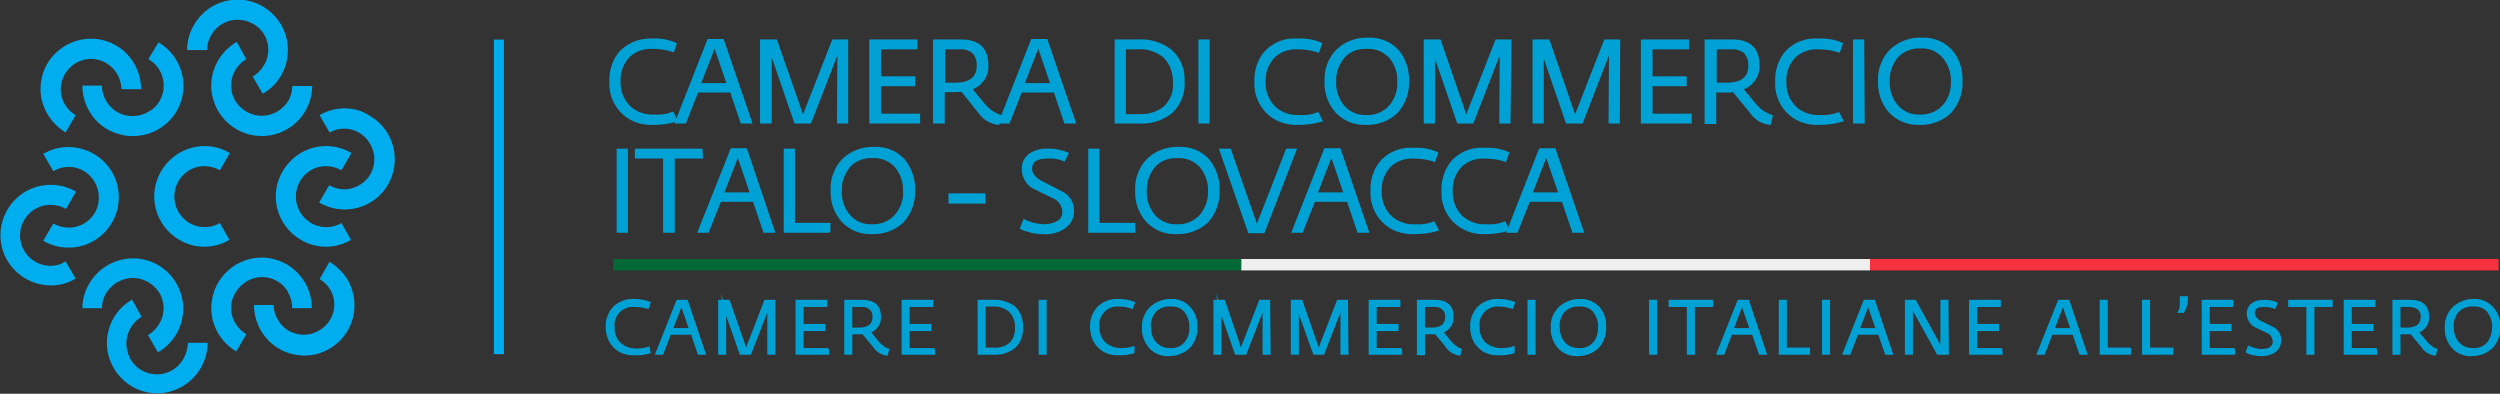
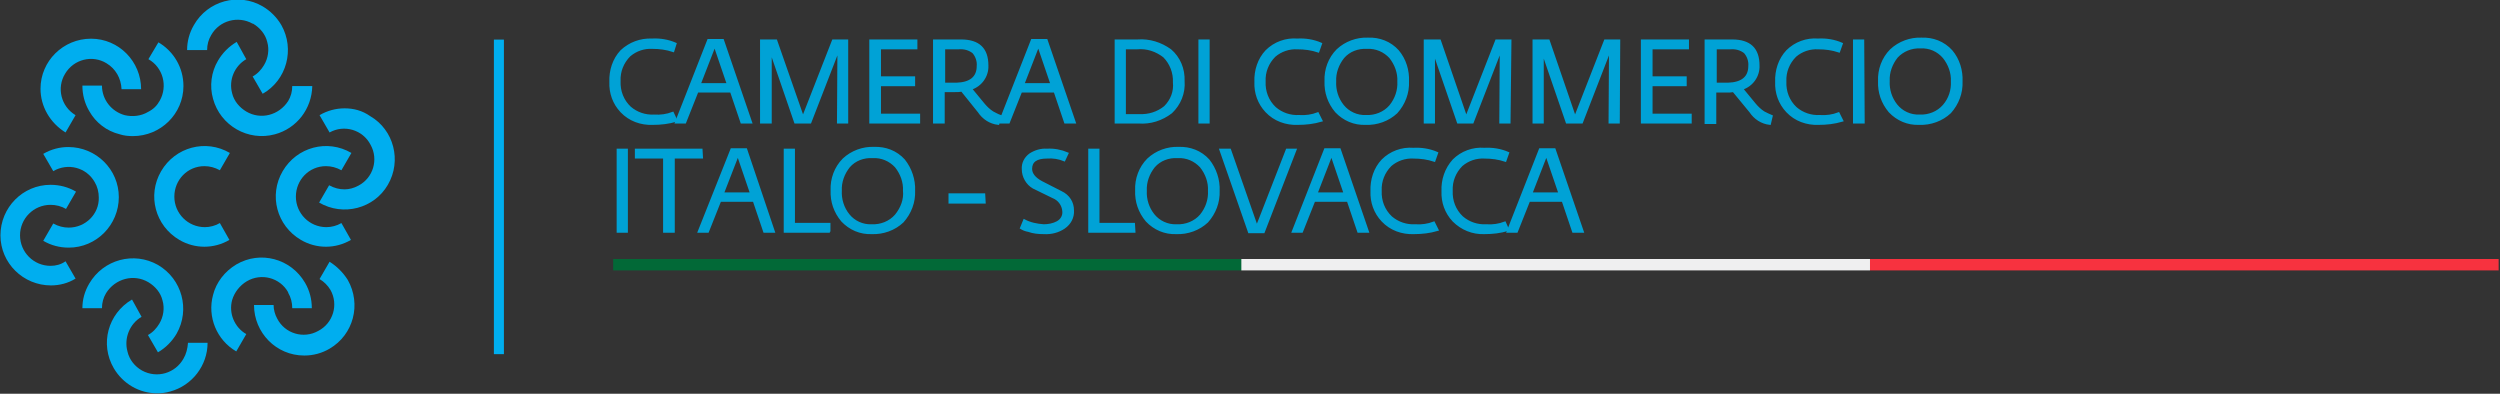
<svg xmlns="http://www.w3.org/2000/svg" version="1.1" id="Livello_1" x="0px" y="0px" viewBox="0 0 549.2 86.5" style="enable-background:new 0 0 549.2 86.5;" xml:space="preserve">
  <rect x="0" y="0" width="549.2" height="86.5" fill="#333333" stroke="none" />
  <style type="text/css">
	.st0{fill:#00A2D6;stroke:#00A2D6;stroke-width:0.467;stroke-miterlimit:13.333;}
	.st1{fill:#00AEEF;}
	.st2{fill:#026937;}
	.st3{fill:#F7323F;}
	.st4{fill:#EFEFF0;}
</style>
  <path class="st0" d="M148.6,26.5c-1.7,0.5-3.4,0.7-5.2,0.7c-2.6,0.1-5.1-0.8-6.9-2.7c-1.7-1.8-2.5-4.1-2.4-6.5  c-0.1-2.5,0.7-5,2.4-6.8c1.8-1.7,4.2-2.6,6.7-2.5c1.8-0.1,3.6,0.2,5.2,0.9l-0.5,1.6c-1.5-0.5-3-0.7-4.6-0.7c-1.8-0.1-3.6,0.5-5,1.7  c-1.5,1.5-2.3,3.5-2.2,5.6c-0.1,2.2,0.7,4.3,2.3,5.8c1.5,1.3,3.4,1.9,5.3,1.8c1.4,0.1,2.8-0.1,4.1-0.6L148.6,26.5z" />
  <path class="st0" d="M165,26.9h-2.1l-2.3-6.8h-7.4l-2.7,6.8h-2l7.1-18.1h3.2L165,26.9z M159.9,18.5l-2.9-8.5l-3.3,8.5H159.9z   M186.1,26.9h-2l0.1-16l-6.2,16h-3.3l-5.5-16l0.1,1.7v14.3h-2.1V8.9h3.3l5.9,16.9L183,8.9h3.1L186.1,26.9L186.1,26.9z M201.9,26.9  h-10.7V8.9h10.1v1.7h-8V17h7.5v1.7h-7.5v6.5h8.6V26.9L201.9,26.9z M219.8,25.5l-0.5,1.7c-1.8-0.2-3.3-1.2-4.3-2.7l-3.7-4.6  c-0.5,0.1-1,0.1-1.5,0.1h-2.5v6.9h-2.1V8.9h5.9c3.9,0,5.8,1.8,5.8,5.5c0.1,2.3-1.4,4.4-3.6,5.1l2.8,3.4c0.6,0.7,1.2,1.3,2,1.8  C218.7,25,219.2,25.3,219.8,25.5L219.8,25.5z M214.8,14.5c0.1-1.1-0.3-2.2-1-3c-0.9-0.7-2-1-3.2-0.9h-3.2v7.8h2.7  C213.2,18.3,214.8,17,214.8,14.5z M236.1,26.9h-2.1l-2.3-6.8h-7.4l-2.7,6.8h-2l7.1-18.1h3.2L236.1,26.9z M231,18.5l-2.9-8.5  l-3.3,8.5H231z M260,17.8c0.2,2.6-0.8,5.1-2.7,6.9c-2.1,1.6-4.6,2.4-7.2,2.2h-5V8.9h4.8c2.6-0.2,5.1,0.6,7.2,2.1  C259.1,12.7,260.1,15.2,260,17.8z M257.9,18.1c0.1-2.1-0.7-4.2-2.2-5.7c-1.7-1.3-3.7-2-5.9-1.8h-2.7v14.7h3.2c2,0.1,4-0.5,5.6-1.8  C257.4,22,258.1,20.1,257.9,18.1L257.9,18.1z M265.5,26.9h-2V8.9h2V26.9z M290.3,26.5c-1.7,0.5-3.4,0.7-5.2,0.7  c-2.6,0.1-5.1-0.8-6.9-2.7c-1.7-1.8-2.5-4.1-2.4-6.5c-0.1-2.5,0.7-5,2.4-6.8c1.8-1.8,4.3-2.7,6.8-2.5c1.8-0.1,3.6,0.2,5.2,0.9  l-0.6,1.7c-1.5-0.5-3-0.7-4.6-0.7c-1.8-0.1-3.6,0.5-5,1.7c-1.5,1.5-2.3,3.5-2.2,5.6c-0.1,2.2,0.7,4.3,2.3,5.8  c1.5,1.3,3.4,1.9,5.3,1.8c1.4,0.1,2.8-0.1,4.1-0.6L290.3,26.5z M309.3,17.9c0.1,2.5-0.8,4.9-2.5,6.8c-1.8,1.7-4.3,2.6-6.8,2.5  c-2.5,0.1-4.8-0.9-6.5-2.7c-1.6-1.9-2.4-4.2-2.3-6.7c-0.1-2.5,0.8-5,2.6-6.8c1.8-1.7,4.3-2.6,6.7-2.5c2.5-0.1,4.9,0.8,6.6,2.7  C308.7,13.1,309.4,15.5,309.3,17.9L309.3,17.9z M307.2,17.9c0.1-1.9-0.6-3.8-1.8-5.3c-1.3-1.4-3.1-2.2-5.1-2.1  c-2-0.1-3.9,0.6-5.2,2.1c-1.2,1.5-1.9,3.4-1.8,5.3c-0.1,1.9,0.5,3.8,1.7,5.3c1.2,1.5,3.1,2.4,5.1,2.3c2,0.1,4-0.7,5.3-2.2  C306.7,21.7,307.3,19.8,307.2,17.9L307.2,17.9z M331.6,26.9h-2l0.1-16l-6.2,16h-3.2l-5.5-16l0.2,1.7v14.3h-2V8.9h3.3l5.8,16.9  l6.6-16.9h3.1L331.6,26.9L331.6,26.9z M355.6,26.9h-2l0.1-16l-6.2,16h-3.3l-5.5-16l0.2,1.7v14.3h-2V8.9h3.3l5.8,16.9l6.6-16.9h3.1  L355.6,26.9L355.6,26.9z M371.4,26.9h-10.7V8.9h10.1v1.7h-8V17h7.5v1.7h-7.5v6.5h8.6V26.9L371.4,26.9z M389.2,25.5l-0.4,1.7  c-1.8-0.2-3.3-1.2-4.3-2.7l-3.7-4.5c-0.5,0.1-1,0.1-1.5,0.1h-2.5V27h-2.1V8.9h5.8c3.9,0,5.8,1.8,5.8,5.5c0.1,2.3-1.4,4.4-3.6,5.1  l2.8,3.4c0.6,0.7,1.2,1.3,2,1.8C388.1,25,388.7,25.3,389.2,25.5z M384.3,14.5c0.1-1.1-0.3-2.2-1-3c-0.9-0.7-2-1-3.2-0.9h-3.2v7.8  h2.7C382.7,18.3,384.3,17,384.3,14.5z M404.7,26.5c-1.7,0.5-3.4,0.7-5.2,0.7c-2.6,0.1-5.1-0.8-6.9-2.7c-1.7-1.8-2.5-4.1-2.4-6.5  c-0.1-2.5,0.7-5,2.4-6.8c1.8-1.8,4.3-2.7,6.8-2.5c1.8-0.1,3.6,0.2,5.2,0.9l-0.6,1.7c-1.5-0.5-3-0.7-4.6-0.7c-1.8-0.1-3.6,0.5-5,1.7  c-1.5,1.5-2.3,3.5-2.2,5.6c-0.1,2.2,0.7,4.3,2.3,5.8c1.5,1.3,3.4,1.9,5.3,1.8c1.4,0.1,2.8-0.1,4.1-0.6L404.7,26.5z M409.4,26.9h-2.1  V8.9h2L409.4,26.9L409.4,26.9z M430.9,17.9c0.1,2.5-0.8,4.9-2.5,6.8c-1.8,1.7-4.3,2.6-6.8,2.5c-2.5,0.1-4.8-0.9-6.5-2.7  c-1.6-1.9-2.4-4.2-2.3-6.7c-0.1-2.5,0.8-5,2.6-6.8c1.8-1.7,4.3-2.6,6.7-2.5c2.5-0.1,4.9,0.8,6.6,2.7C430.3,13.1,431,15.5,430.9,17.9  L430.9,17.9z M428.8,17.9c0.1-1.9-0.6-3.8-1.8-5.3c-1.3-1.5-3.1-2.3-5.1-2.2c-2-0.1-3.9,0.7-5.2,2.1c-1.2,1.5-1.9,3.4-1.8,5.3  c-0.1,1.9,0.5,3.8,1.7,5.3c1.2,1.5,3.1,2.4,5.1,2.3c2,0.1,4-0.7,5.3-2.2C428.3,21.7,428.9,19.8,428.8,17.9L428.8,17.9z M137.7,50.9  h-2V32.9h2V50.9z M154.2,34.6H148v16.3h-2.1V34.6h-6.2v-1.7h14.4L154.2,34.6L154.2,34.6z M170,50.9h-2.1l-2.3-6.8h-7.4l-2.7,6.8h-2  l7.2-18.1h3.2L170,50.9z M165,42.5l-2.9-8.5l-3.3,8.5H165z M182.3,50.9h-9.9V32.9h2v16.3h7.8V50.9z M200.8,41.9  c0.1,2.5-0.8,4.9-2.5,6.8c-1.8,1.7-4.3,2.6-6.8,2.5c-2.5,0.1-4.8-0.9-6.5-2.7c-1.6-1.9-2.4-4.2-2.3-6.7c-0.1-2.5,0.8-5,2.6-6.8  c1.8-1.7,4.3-2.6,6.7-2.5c2.5-0.1,4.9,0.8,6.6,2.7C200.1,37.1,200.9,39.5,200.8,41.9L200.8,41.9z M198.6,41.9  c0.1-1.9-0.6-3.8-1.8-5.3c-1.3-1.4-3.1-2.2-5.1-2.1c-2-0.1-3.9,0.6-5.2,2.1c-1.2,1.5-1.9,3.4-1.8,5.3c-0.1,1.9,0.5,3.8,1.7,5.3  c1.2,1.5,3.1,2.4,5.1,2.3c2,0.1,4-0.7,5.3-2.2C198.1,45.7,198.8,43.8,198.6,41.9L198.6,41.9z M216.3,44.5h-7.7v-1.8h7.6L216.3,44.5  L216.3,44.5z M235.7,46.2c0.1,1.5-0.6,2.9-1.9,3.8c-1.3,0.9-2.9,1.3-4.5,1.2c-1.2,0-2.3-0.1-3.4-0.5c-0.6-0.1-1.1-0.3-1.6-0.6  l0.7-1.7c1.3,0.7,2.8,1,4.3,1.1c1,0,2.1-0.2,3-0.7c0.9-0.5,1.4-1.4,1.3-2.4c-0.1-1.4-1-2.6-2.3-3.1l-4.3-2.1c-1.4-0.8-2.3-2.4-2.3-4  c-0.1-1.3,0.5-2.5,1.6-3.3c1.1-0.7,2.4-1.1,3.7-1c1.5-0.1,3.1,0.2,4.5,0.8l-0.7,1.5c-1.2-0.5-2.5-0.7-3.8-0.6  c-2.3,0-3.5,0.8-3.5,2.5c0,1.1,0.8,2.1,2.3,2.9l4.3,2.2C234.8,43,235.7,44.5,235.7,46.2L235.7,46.2z M249.2,50.9h-9.9V32.9h2v16.3  h7.8L249.2,50.9L249.2,50.9z M267.7,41.9c0.1,2.5-0.8,4.9-2.5,6.8c-1.8,1.7-4.3,2.6-6.8,2.5c-2.5,0.1-4.8-0.9-6.5-2.7  c-1.6-1.9-2.4-4.2-2.3-6.7c-0.1-2.5,0.8-5,2.6-6.8c1.8-1.7,4.3-2.6,6.7-2.5c2.5-0.1,4.9,0.8,6.6,2.7C267,37.1,267.8,39.5,267.7,41.9  L267.7,41.9z M265.6,41.9c0.1-1.9-0.6-3.8-1.8-5.3c-1.3-1.4-3.1-2.2-5.1-2.1c-2-0.1-3.9,0.6-5.2,2.1c-1.2,1.5-1.9,3.4-1.8,5.3  c-0.1,1.9,0.5,3.8,1.7,5.3c1.2,1.5,3.1,2.4,5.1,2.3c2,0.1,4-0.7,5.3-2.2C265.1,45.7,265.7,43.8,265.6,41.9L265.6,41.9z M284.6,32.9  l-7,18.1h-3.2l-6.3-18.1h2.1l5.9,16.9l0.8-2l5.8-14.9H284.6z M300.5,50.9h-2.1l-2.3-6.8h-7.4l-2.7,6.8h-2l7.1-18.1h3.2L300.5,50.9z   M295.4,42.5l-2.9-8.5l-3.3,8.5H295.4z M315.8,50.5c-1.7,0.5-3.4,0.7-5.2,0.7c-2.6,0.1-5.1-0.8-6.9-2.7c-1.7-1.8-2.5-4.1-2.4-6.5  c-0.1-2.5,0.7-5,2.4-6.8c1.8-1.8,4.3-2.7,6.8-2.5c1.8-0.1,3.6,0.2,5.2,0.9l-0.6,1.7c-1.5-0.5-3-0.7-4.6-0.7c-1.8-0.1-3.6,0.5-5,1.7  c-1.5,1.5-2.3,3.5-2.2,5.6c-0.1,2.2,0.7,4.3,2.3,5.8c1.5,1.3,3.4,1.9,5.3,1.8c1.4,0.1,2.8-0.1,4.1-0.6L315.8,50.5z M331.3,50.5  c-1.7,0.5-3.4,0.7-5.2,0.7c-2.6,0.1-5-0.9-6.8-2.7c-1.7-1.8-2.5-4.1-2.4-6.5c-0.1-2.5,0.7-4.9,2.4-6.8c1.8-1.8,4.3-2.7,6.8-2.5  c1.8-0.1,3.6,0.2,5.2,0.9l-0.6,1.7c-1.5-0.5-3-0.7-4.6-0.7c-1.8-0.1-3.6,0.5-5,1.7c-1.5,1.5-2.3,3.5-2.2,5.6  c-0.1,2.2,0.7,4.3,2.3,5.8c1.5,1.3,3.4,1.9,5.3,1.8c1.4,0.1,2.8-0.1,4.1-0.6L331.3,50.5z" />
  <path class="st0" d="M347.7,50.9h-2.1l-2.3-6.8h-7.4l-2.7,6.8h-2l7.1-18.1h3.2L347.7,50.9z M342.6,42.5l-2.9-8.5l-3.3,8.5H342.6z" />
-   <path class="st0" d="M142.7,77.4c-1.1,0.3-2.2,0.5-3.4,0.4c-1.7,0.1-3.3-0.5-4.4-1.7c-1.1-1.1-1.6-2.7-1.6-4.2  c-0.1-1.6,0.5-3.2,1.6-4.4c1.2-1.1,2.8-1.7,4.4-1.6c1.1,0,2.3,0.2,3.4,0.6l-0.4,1.1c-1-0.3-2-0.4-3-0.4c-1.2-0.1-2.3,0.3-3.2,1.1  c-1,1-1.5,2.3-1.3,3.6c-0.1,1.4,0.5,2.8,1.5,3.7c1,0.8,2.2,1.2,3.5,1.2c0.9,0,1.8-0.1,2.7-0.4L142.7,77.4z M154.8,77.7h-1.3  l-1.5-4.4h-4.8l-1.7,4.4h-1.3l4.6-11.6h2.1L154.8,77.7z M151.6,72.3l-1.9-5.5l-2.1,5.5H151.6z M170.1,77.7h-1.3V67.4l-4,10.3h-2.1  l-3.6-10.3l0.2,1.1v9.2h-1.3V66.1h2.1l3.8,10.9l4.2-10.9h2L170.1,77.7L170.1,77.7z M181.9,77.7h-6.9V66.1h6.5v1.1h-5.2v4.2h4.8v1.1  h-4.8v4.2h5.5C181.9,76.7,181.9,77.7,181.9,77.7z M195.1,76.8l-0.3,1.1c-1.1-0.2-2.2-0.8-2.8-1.8l-2.4-2.9c-0.3,0-0.6,0-1,0h-1.6  v4.5h-1.3V66.1h3.8c2.5,0,3.8,1.2,3.8,3.5c0.1,1.5-0.9,2.9-2.3,3.3l1.8,2.2c0.4,0.5,0.8,0.8,1.3,1.2  C194.4,76.5,194.7,76.7,195.1,76.8L195.1,76.8z M191.9,69.7c0.1-0.7-0.2-1.4-0.7-1.9c-0.6-0.5-1.3-0.7-2.1-0.6h-2.1v5h1.7  C190.8,72.2,191.9,71.3,191.9,69.7L191.9,69.7z M205.2,77.7h-6.9V66.1h6.5v1.1h-5.2v4.2h4.8v1.1h-4.8v4.2h5.5  C205.2,76.7,205.2,77.7,205.2,77.7z M224.5,71.9c0.1,1.7-0.5,3.3-1.7,4.4c-1.3,1-3,1.5-4.6,1.4h-3.2V66.1h3.1  c1.7-0.1,3.3,0.4,4.6,1.3C224,68.5,224.6,70.2,224.5,71.9L224.5,71.9z M223.2,72c0.1-1.4-0.4-2.7-1.4-3.7c-1.1-0.9-2.4-1.3-3.8-1.2  h-1.7v9.5h2.1c1.3,0.1,2.6-0.3,3.6-1.2C222.8,74.6,223.3,73.3,223.2,72L223.2,72z M229.7,77.7h-1.3V66.1h1.3V77.7z M249,77.4  c-1.1,0.3-2.2,0.5-3.3,0.4c-1.7,0.1-3.3-0.5-4.4-1.7c-1.1-1.1-1.6-2.7-1.6-4.2c-0.1-1.6,0.5-3.2,1.6-4.4c1.2-1.1,2.8-1.7,4.4-1.6  c1.1,0,2.3,0.2,3.4,0.6l-0.4,1.1c-0.9-0.3-1.9-0.5-2.9-0.5c-1.2-0.1-2.3,0.3-3.2,1.1c-1,1-1.5,2.3-1.3,3.6c-0.1,1.4,0.5,2.8,1.5,3.7  c1,0.8,2.2,1.2,3.5,1.2c0.9,0,1.8-0.1,2.7-0.4L249,77.4z M262.8,71.9c0.1,1.6-0.5,3.2-1.6,4.4c-1.2,1.1-2.7,1.7-4.4,1.7  c-1.6,0.1-3.1-0.5-4.2-1.7c-1-1.2-1.6-2.8-1.5-4.3c-0.1-1.6,0.5-3.2,1.7-4.4c1.2-1.1,2.7-1.7,4.3-1.7c1.6-0.1,3.1,0.5,4.2,1.7  C262.4,68.8,262.9,70.3,262.8,71.9z M261.5,71.9c0.1-1.3-0.4-2.5-1.1-3.5c-0.8-0.9-2-1.4-3.3-1.3c-1.3-0.1-2.5,0.4-3.4,1.3  c-0.8,1-1.2,2.2-1.1,3.4c0,1.2,0.3,2.5,1.1,3.4c0.8,1,2,1.5,3.3,1.5c1.3,0.1,2.6-0.4,3.4-1.4C261.2,74.4,261.6,73.1,261.5,71.9  L261.5,71.9z M278.9,77.7h-1.3V67.4l-4,10.3h-2.1l-3.6-10.3l0.2,1.1v9.2h-1.3V66.1h2.1l3.7,10.9l4.2-10.9h2L278.9,77.7L278.9,77.7z   M296,77.7h-1.3V67.4l-4,10.3h-2L285,67.4l0.1,1.1v9.2h-1.3V66.1h2.1l3.8,10.9l4.2-10.9h2L296,77.7L296,77.7z M307.8,77.7h-6.9V66.1  h6.5v1.1h-5.2v4.2h4.8v1.1h-4.8v4.2h5.5C307.8,76.7,307.8,77.7,307.8,77.7z M320.9,76.8l-0.3,1.1c-1.1-0.2-2.2-0.8-2.8-1.8l-2.4-2.9  c-0.3,0-0.6,0-1,0h-1.6v4.6h-1.3V66.1h3.8c2.5,0,3.8,1.2,3.8,3.5c0.1,1.5-0.9,2.9-2.3,3.3l1.8,2.2c0.4,0.5,0.8,0.8,1.3,1.2  C320.2,76.5,320.5,76.7,320.9,76.8L320.9,76.8z M317.7,69.7c0.1-0.7-0.2-1.4-0.7-1.9c-0.6-0.5-1.3-0.7-2.1-0.6h-2.1v5h1.7  C316.7,72.2,317.7,71.3,317.7,69.7z M332.5,77.4c-1.1,0.3-2.2,0.5-3.3,0.4c-1.7,0.1-3.3-0.5-4.4-1.7c-1.1-1.1-1.6-2.7-1.6-4.2  c-0.1-1.6,0.5-3.2,1.6-4.4c1.2-1.1,2.8-1.7,4.4-1.6c1.1,0,2.3,0.2,3.4,0.6l-0.4,1.1c-0.9-0.3-1.9-0.5-2.9-0.5  c-1.2-0.1-2.3,0.3-3.2,1.1c-1,1-1.5,2.3-1.3,3.6c-0.1,1.4,0.5,2.8,1.5,3.7c1,0.8,2.2,1.2,3.5,1.2c0.9,0,1.8-0.1,2.7-0.4L332.5,77.4z   M337.1,77.7h-1.3V66.1h1.3V77.7z M352.6,71.9c0.1,1.6-0.5,3.2-1.6,4.4c-1.2,1.1-2.7,1.7-4.4,1.7c-1.6,0.1-3.1-0.5-4.2-1.7  c-1-1.2-1.6-2.8-1.5-4.3c-0.1-1.6,0.5-3.2,1.7-4.4c1.2-1.1,2.8-1.7,4.4-1.7c1.6-0.1,3.2,0.6,4.3,1.8  C352.2,68.8,352.7,70.3,352.6,71.9z M351.3,71.9c0.1-1.3-0.4-2.5-1.1-3.5c-0.8-0.9-2-1.4-3.3-1.3c-1.3-0.1-2.5,0.4-3.4,1.3  c-0.8,1-1.2,2.2-1.1,3.4c0,1.2,0.3,2.5,1.1,3.4c0.8,1,2,1.5,3.3,1.5c1.3,0.1,2.6-0.4,3.4-1.4C351,74.4,351.3,73.1,351.3,71.9  L351.3,71.9z M363.8,77.7h-1.3V66.1h1.3V77.7z M376.1,67.2h-4v10.5h-1.3V67.2h-4v-1.1h9.3V67.2z M387.9,77.7h-1.3l-1.5-4.4h-4.8  l-1.7,4.4h-1.3l4.6-11.6h2.1L387.9,77.7z M384.6,72.3l-1.9-5.5l-2.1,5.5H384.6z M397.4,77.7h-6.4V66.1h1.3v10.5h5.1L397.4,77.7  L397.4,77.7z M401.8,77.7h-1.3V66.1h1.3V77.7z M415.6,77.7h-1.3l-1.5-4.4H408l-1.7,4.4h-1.3l4.6-11.6h2.1L415.6,77.7z M412.3,72.3  l-1.9-5.5l-2.1,5.5H412.3z M427.9,77.7h-2.2l-5.8-10.5l0.1,1.3v9.2h-1.3V66.1h2l6,10.9l-0.2-1.7v-9.2h1.3L427.9,77.7L427.9,77.7z   M439.7,77.7h-6.9V66.1h6.5v1.1h-5.2v4.2h4.8v1.1h-4.8v4.2h5.5C439.7,76.7,439.7,77.7,439.7,77.7z M458.3,77.7H457l-1.5-4.4h-4.8  l-1.7,4.4h-1.3l4.6-11.6h2.1L458.3,77.7z M455.1,72.3l-1.9-5.5l-2.1,5.5H455.1z M467.9,77.7h-6.4V66.1h1.3v10.5h5.1L467.9,77.7  L467.9,77.7z M477.2,77.7h-6.4V66.1h1.3v10.5h5.1L477.2,77.7L477.2,77.7z M480.4,65.8c0,0.9-0.3,1.9-0.8,2.7h-0.9  c0.3-0.5,0.4-1.1,0.4-1.7v-1.5h1.3L480.4,65.8L480.4,65.8z M490.8,77.7h-6.9V66.1h6.5v1.1h-5.2v4.2h4.8v1.1h-4.8v4.2h5.5  C490.8,76.7,490.8,77.7,490.8,77.7z M500.9,74.7c0,1-0.4,1.9-1.2,2.5c-0.9,0.6-1.9,0.8-2.9,0.8c-0.7,0-1.5-0.1-2.2-0.3  c-0.4-0.1-0.7-0.2-1-0.4l0.4-1.1c0.9,0.4,1.8,0.7,2.8,0.7c0.7,0,1.4-0.1,1.9-0.4c0.5-0.3,0.9-0.9,0.8-1.6c-0.1-0.9-0.6-1.7-1.5-2  l-2.7-1.3c-0.9-0.6-1.5-1.6-1.5-2.7c0-0.8,0.3-1.6,1-2.1c0.7-0.5,1.5-0.7,2.4-0.7c1,0,2,0.1,2.9,0.5l-0.4,1  c-0.8-0.3-1.6-0.4-2.4-0.4c-1.5,0-2.2,0.5-2.2,1.6c0.1,0.8,0.7,1.6,1.5,1.9l2.8,1.4C500.3,72.6,500.9,73.6,500.9,74.7z M512.2,67.2  h-4v10.5h-1.3V67.2h-4v-1.1h9.3V67.2z M522,77.7h-6.9V66.1h6.5v1.1h-5.2v4.2h4.8v1.1h-4.8v4.2h5.5C522,76.7,522,77.7,522,77.7z   M535.2,76.8l-0.3,1.1c-1.1-0.2-2.2-0.8-2.8-1.8l-2.4-2.9c-0.3,0-0.6,0-1,0h-1.6v4.5h-1.3V66.1h3.8c2.5,0,3.8,1.2,3.8,3.5  c0.1,1.5-0.9,2.9-2.3,3.3l1.8,2.2c0.4,0.5,0.8,0.8,1.3,1.2C534.5,76.5,534.8,76.7,535.2,76.8z M532,69.7c0.1-0.7-0.2-1.4-0.7-1.9  c-0.6-0.4-1.3-0.6-2.1-0.6h-2.1v5h1.7C530.9,72.2,532,71.3,532,69.7z M549,71.9c0.1,1.6-0.5,3.2-1.6,4.4c-1.2,1.1-2.7,1.7-4.4,1.7  c-1.6,0.1-3.1-0.5-4.2-1.7c-1-1.2-1.6-2.8-1.5-4.3c-0.1-1.6,0.5-3.2,1.7-4.4c1.2-1.1,2.7-1.7,4.3-1.7c1.6-0.1,3.1,0.5,4.2,1.7  C548.6,68.8,549.1,70.3,549,71.9L549,71.9z M547.7,71.9c0.1-1.3-0.4-2.5-1.1-3.5c-0.8-0.9-2-1.4-3.3-1.3c-1.3-0.1-2.5,0.4-3.4,1.3  c-0.8,1-1.2,2.2-1.1,3.4c0,1.2,0.3,2.5,1.1,3.4c0.8,1,2,1.5,3.3,1.5c1.3,0.1,2.6-0.4,3.4-1.4C547.3,74.4,547.7,73.1,547.7,71.9  L547.7,71.9z" />
  <path class="st1" d="M44.9,36.5c1.2,0,2.3,0.3,3.4,0.9l2.2-3.8c-5.3-3.1-12-1.3-15.1,4c-3.1,5.3-1.3,12,4,15.1  c1.7,1,3.6,1.5,5.5,1.5c1.9,0,3.8-0.5,5.5-1.5L48.3,49c-1,0.6-2.2,0.9-3.3,0.9c-3.7,0-6.7-3-6.7-6.7S41.2,36.5,44.9,36.5 M71.6,36.5  c1.2,0,2.3,0.3,3.4,0.9l2.2-3.8c-5.3-3.1-12-1.3-15.1,4c-3.1,5.3-1.3,12,4,15.1c1.7,1,3.6,1.5,5.5,1.5c1.9,0,3.8-0.5,5.5-1.5L75,49  c-1,0.6-2.2,0.9-3.3,0.9c-3.7,0-6.7-3-6.7-6.7S67.9,36.5,71.6,36.5" />
  <path class="st1" d="M75.7,23.8c-1.9,0-3.8,0.5-5.5,1.5l2.2,3.8c3.2-1.8,7.3-0.6,9,2.7c1.8,3.2,0.6,7.3-2.7,9c-0.9,0.5-2,0.8-3,0.8  c-1.2,0-2.3-0.3-3.4-0.9l-2.2,3.8c5.3,3.1,12.1,1.3,15.1-3.9c3.1-5.3,1.3-12.1-3.9-15.1C79.6,24.3,77.7,23.8,75.7,23.8 M54.2,61.8  c3.2-1.9,7.3-0.8,9.1,2.4c0,0,0,0,0,0.1c0.6,1,0.9,2.2,0.9,3.4h4.3c0-2-0.5-3.9-1.5-5.6c-3.1-5.3-9.8-7.1-15.1-4  c-2.5,1.5-4.4,3.9-5.1,6.7c-1.3,4.8,0.8,9.9,5.1,12.4l2.2-3.8c-2.6-1.5-3.9-4.6-3.1-7.5C51.5,64.2,52.7,62.7,54.2,61.8" />
  <path class="st1" d="M72.4,57.5l-2.2,3.8c1,0.6,1.8,1.4,2.4,2.4c1.8,3.2,0.6,7.3-2.7,9c-3.2,1.8-7.3,0.6-9-2.7c-0.5-0.9-0.8-2-0.8-3  h-4.3c0,6.1,4.9,11.1,11,11.1c0,0,0.1,0,0.1,0c1.9,0,3.8-0.5,5.5-1.5c5.3-3.1,7-9.8,4-15.1C75.4,59.9,74,58.5,72.4,57.5 M32.6,62  c1.5,0.9,2.7,2.3,3.1,4c0.5,1.7,0.2,3.6-0.7,5.1c-0.6,1-1.4,1.9-2.5,2.5l2.2,3.8c1.7-1,3.1-2.4,4.1-4.1c3-5.3,1.2-12-4.1-15.1  c-5.3-3-12-1.2-15.1,4.1c-1,1.7-1.5,3.5-1.5,5.4h4.3c0-1.2,0.3-2.3,0.9-3.3C25.3,61.2,29.4,60.1,32.6,62C32.6,62,32.6,62,32.6,62" />
  <path class="st1" d="M40.3,78.8c-1.8,3.2-5.8,4.4-9.1,2.6c-1.6-0.9-2.8-2.4-3.2-4.2c-0.8-2.9,0.5-6.1,3.1-7.6L29,65.8  c-5.3,3.1-7.1,9.8-4,15.1c2,3.4,5.6,5.5,9.5,5.5c1,0,1.9-0.1,2.9-0.4c4.8-1.3,8.2-5.7,8.2-10.7h-4.3C41.2,76.6,40.9,77.8,40.3,78.8   M15.1,50c-1.2,0-2.3-0.3-3.4-0.9l-2.2,3.8c1.7,1,3.6,1.5,5.6,1.5c6.1,0,11-5,11-11.1c0-6.1-5-11-11.1-11c-1.9,0-3.8,0.5-5.5,1.5  l2.2,3.8c3.2-1.9,7.3-0.8,9.1,2.4c0.6,1,0.9,2.2,0.9,3.4C21.8,47,18.8,50,15.1,50" />
  <path class="st1" d="M11.1,58.4c-3.7,0-6.7-3-6.7-6.7c0-3.7,3-6.7,6.7-6.7c1.2,0,2.4,0.3,3.4,0.9l2.2-3.8c-1.7-1-3.6-1.5-5.6-1.5  c-6.1,0-11,5-11,11.1c0,6.1,5,11,11.1,11c1.9,0,3.8-0.5,5.4-1.5l-2.2-3.8C13.4,58.1,12.3,58.4,11.1,58.4 M32.5,24.6  c-1.5,0.9-3.4,1.1-5.1,0.7c-2.9-0.8-5-3.4-5-6.5h-4.3c0,2,0.5,3.9,1.5,5.6c1.4,2.5,3.8,4.4,6.7,5.1c0.9,0.3,1.9,0.4,2.9,0.4  c6.1,0,11.1-4.9,11.1-11c0-4-2.1-7.6-5.5-9.6L32.6,13c3.2,1.8,4.3,5.9,2.5,9.1C34.5,23.2,33.7,24,32.5,24.6" />
  <path class="st1" d="M14.4,29.1l2.2-3.8c-3.2-1.9-4.2-6-2.3-9.1c1.9-3.2,6-4.2,9.1-2.3c2,1.2,3.2,3.3,3.3,5.7H31  c0-6.1-4.9-11.1-11-11.1c-6.1,0-11.1,4.9-11.1,11C8.9,23.4,11,27,14.4,29.1 M54.1,24.5c-1.5-0.9-2.7-2.3-3.1-4  c-0.8-2.9,0.5-6,3.1-7.5l-2.1-3.8c-1.7,1-3.1,2.4-4.1,4.1c-1.5,2.5-1.9,5.6-1.1,8.4c1.6,5.9,7.7,9.4,13.6,7.8  c4.8-1.3,8.1-5.6,8.2-10.6h-4.4c0,1.2-0.3,2.3-0.9,3.3C61.3,25.3,57.3,26.4,54.1,24.5" />
  <path class="st1" d="M46.4,7.7c1.8-3.2,5.9-4.3,9.1-2.5c0,0,0,0,0.1,0c1.5,0.9,2.7,2.3,3.1,4c0.5,1.7,0.2,3.6-0.7,5.1  c-0.6,1-1.4,1.9-2.5,2.5l2.2,3.8c5.3-3,7.1-9.8,4.1-15.1c-1-1.7-2.4-3.1-4.1-4.1c-5.3-3.1-12.1-1.2-15.1,4.1c-1,1.7-1.5,3.6-1.5,5.5  h4.4C45.5,9.8,45.8,8.7,46.4,7.7" />
  <path class="st1" d="M108.5,8.7h2.2v69.1h-2.2V8.7z" />
  <path class="st2" d="M134.7,56.9h138.1v2.5H134.7V56.9z" />
  <path class="st3" d="M410.8,56.9h138.1v2.5H410.8V56.9z" />
  <path class="st4" d="M272.7,56.9h138.1v2.5H272.7V56.9z" />
</svg>